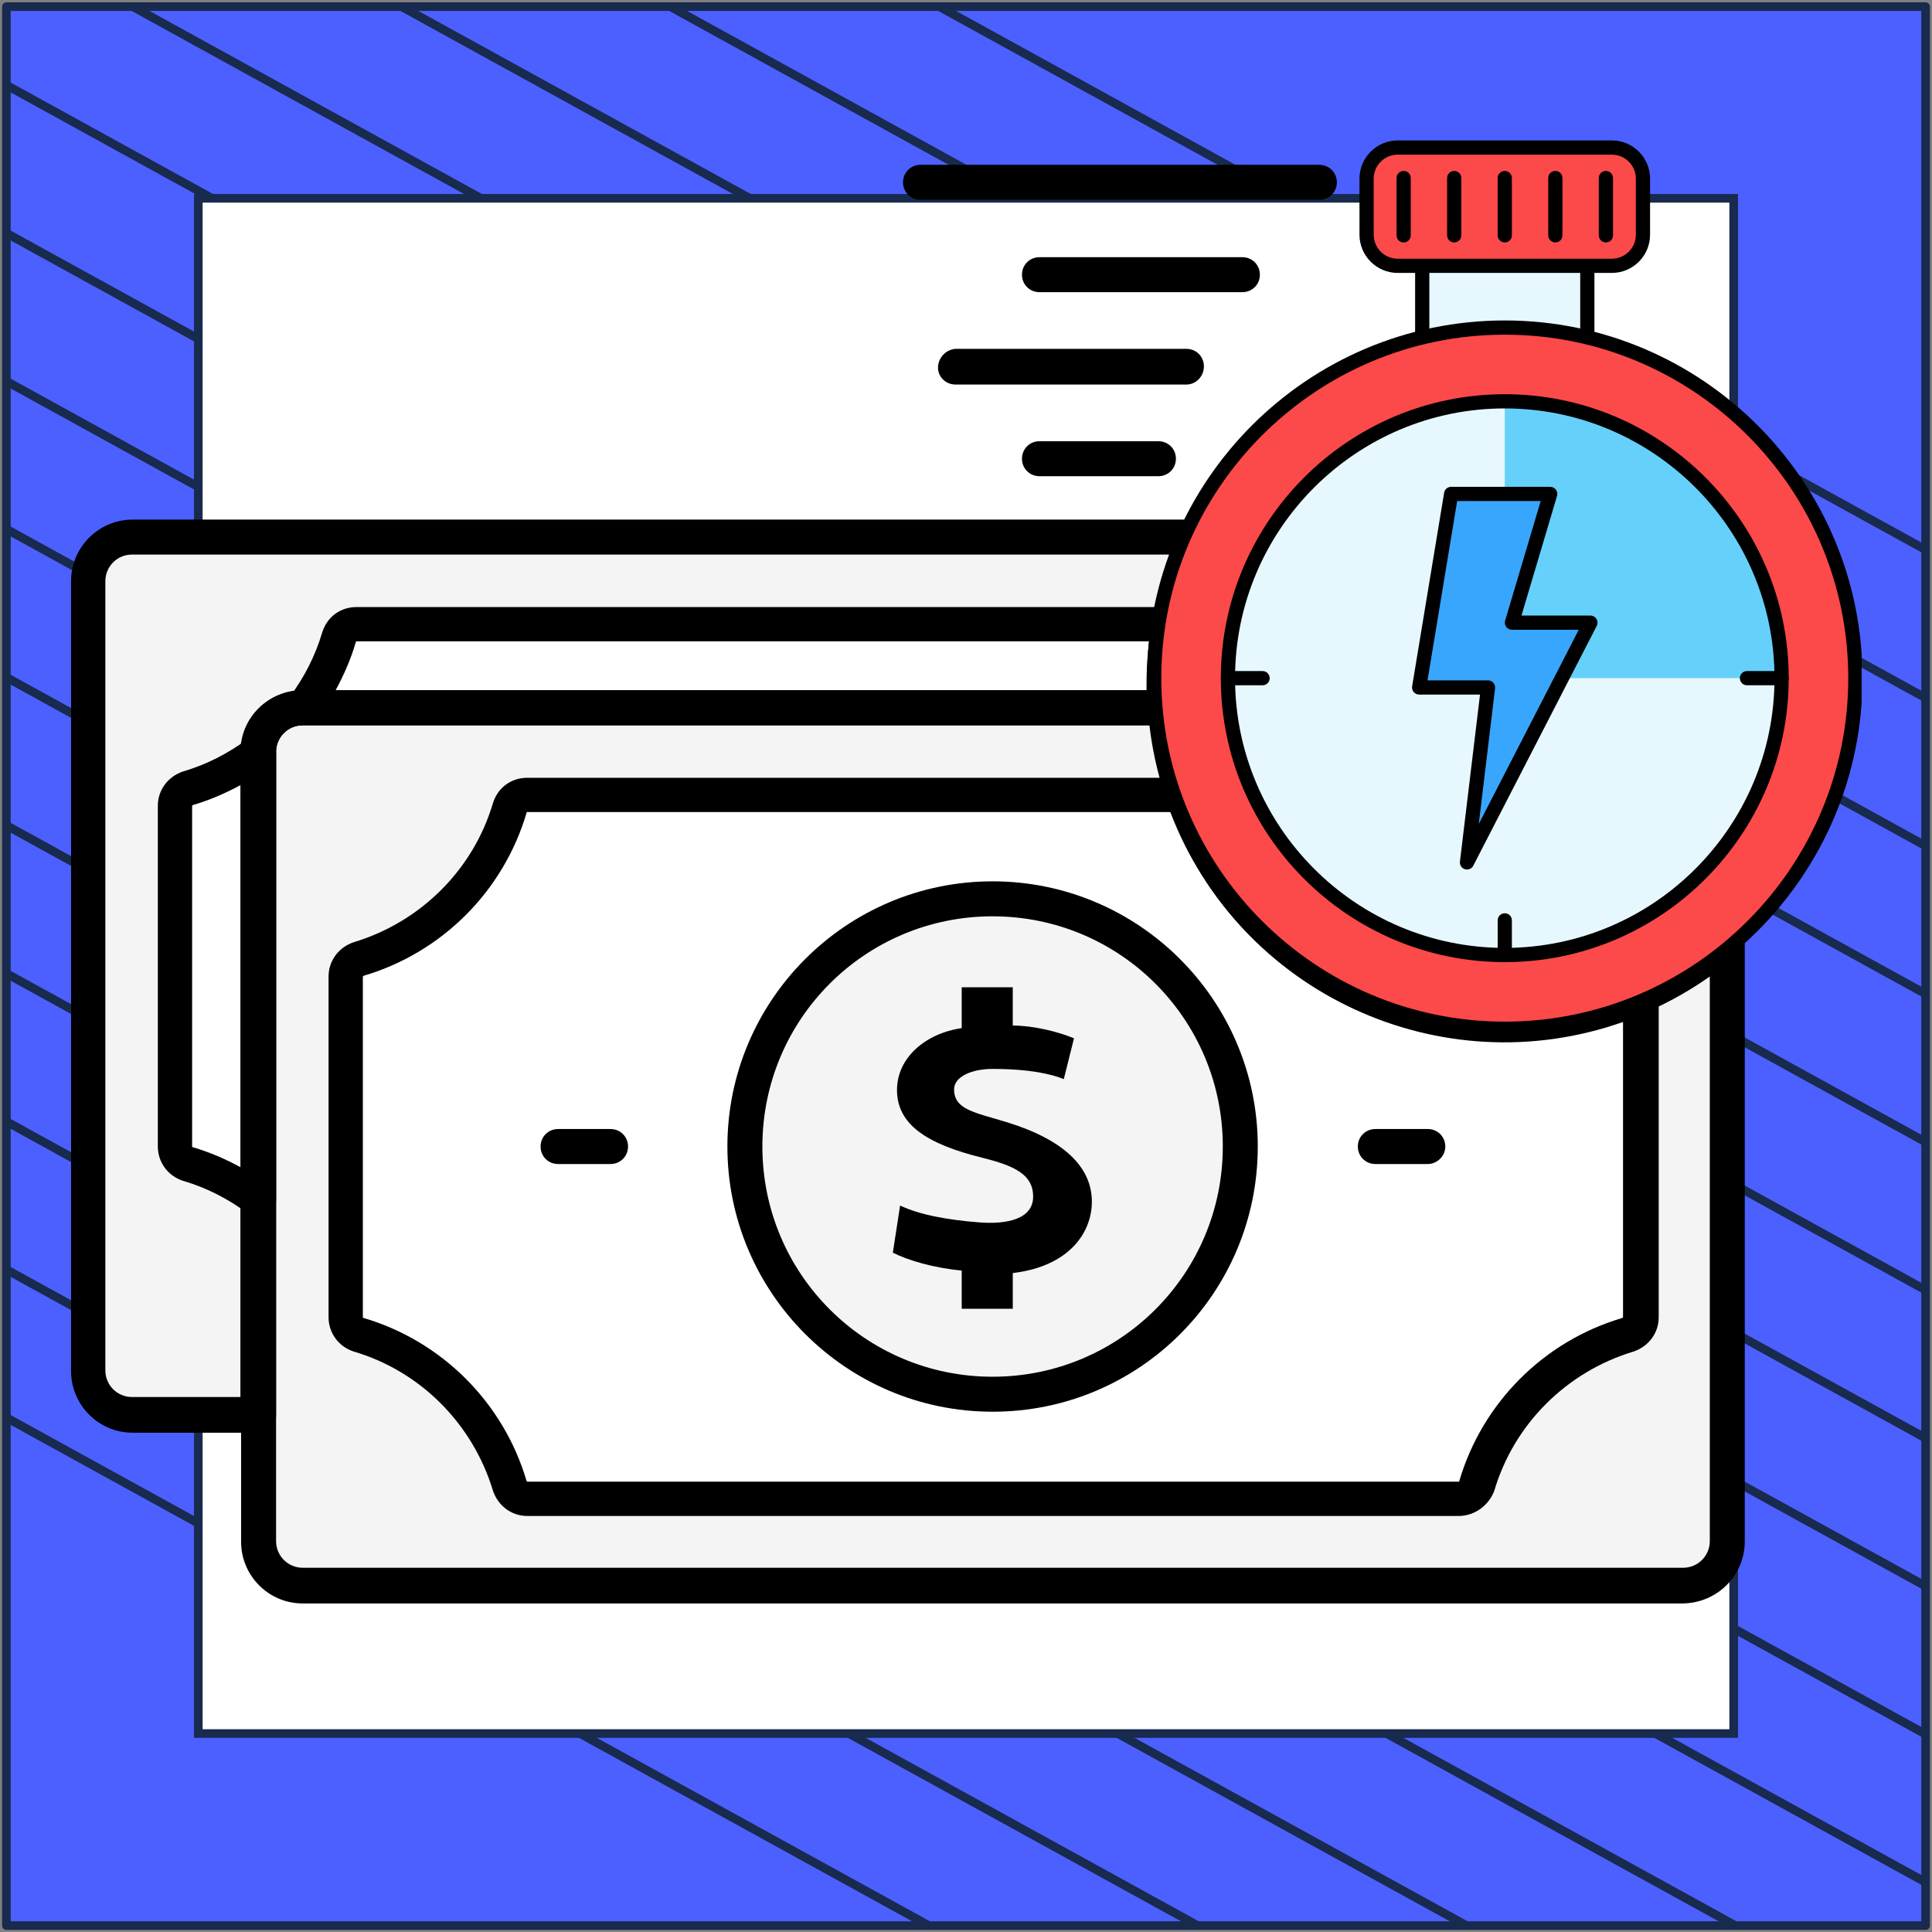
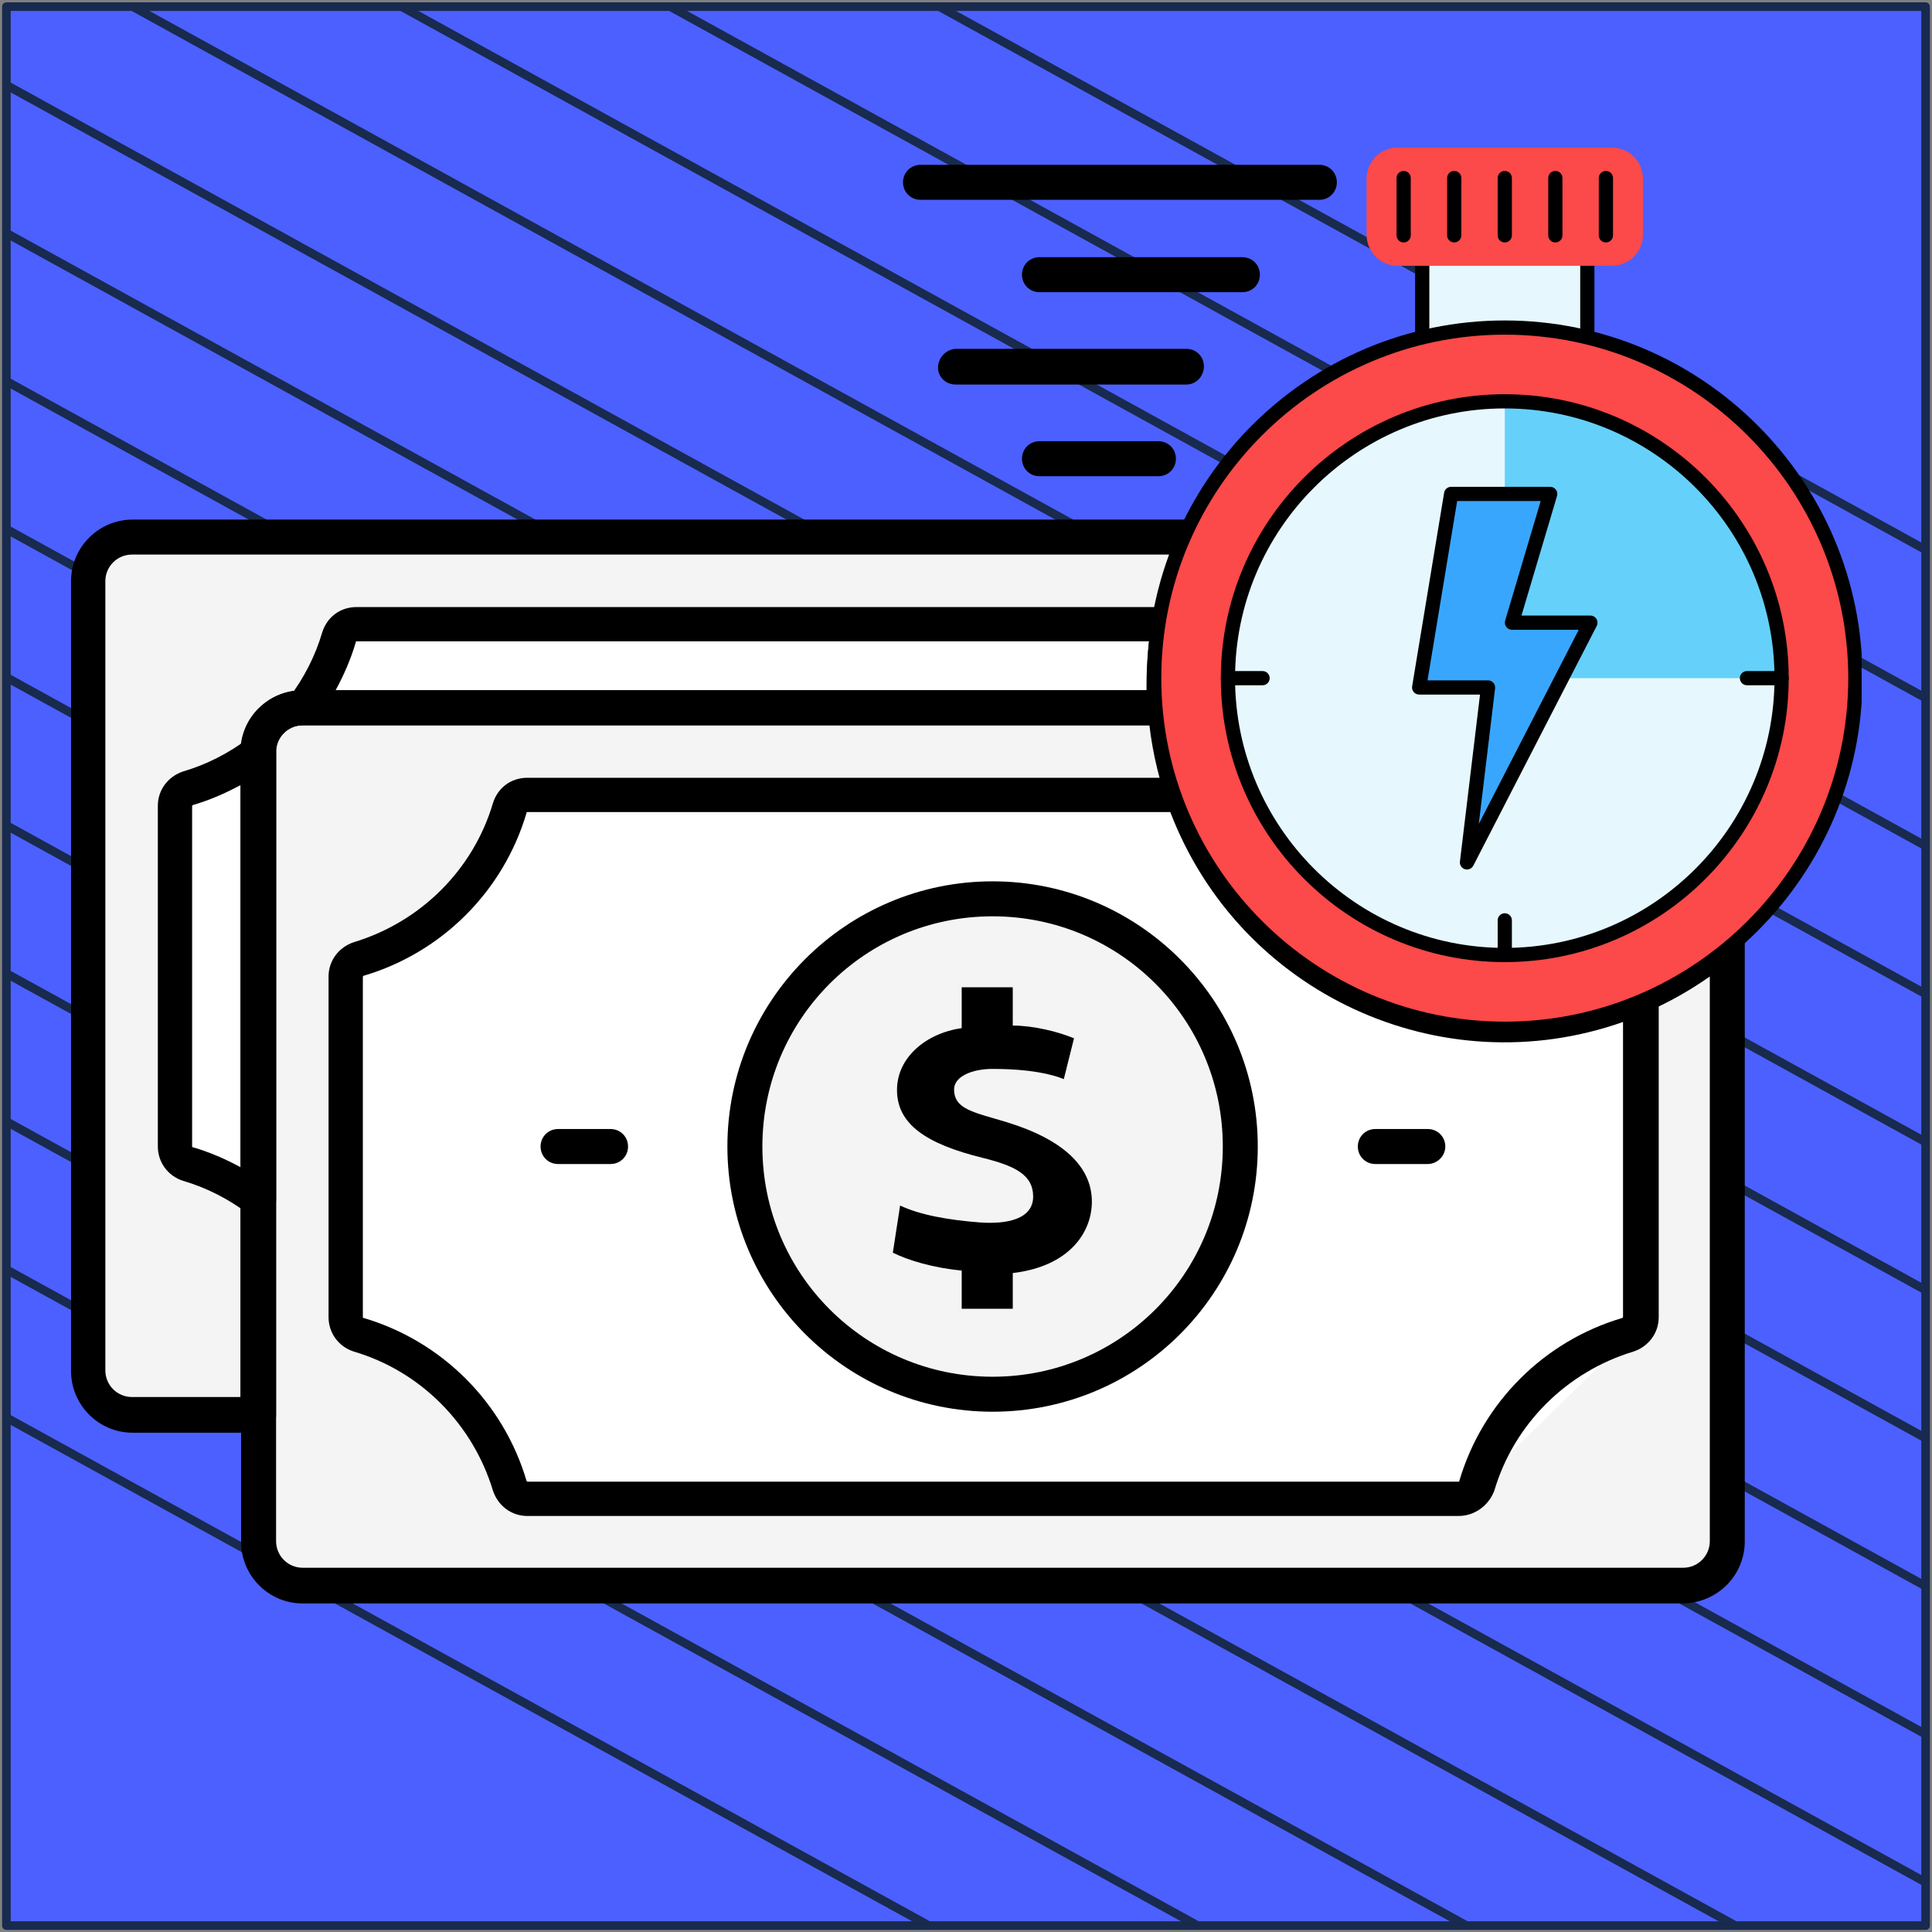
<svg xmlns="http://www.w3.org/2000/svg" width="302" height="302" viewBox="0 0 302 302" fill="none">
  <rect x="0" y="0" width="302" height="302" fill="#808080" stroke="none" />
  <path d="M301 1.038H1V301H301V1.038Z" fill="#4B60FF" stroke="#182A4D" stroke-width="1.346" stroke-linejoin="round" />
  <mask id="mask0_1_734" style="mask-type:luminance" maskUnits="userSpaceOnUse" x="1" y="1" width="300" height="300">
    <path d="M301 1H1V300.962H301V1Z" fill="white" />
  </mask>
  <g mask="url(#mask0_1_734)">
    <path d="M-285.023 64.085L219.795 342.085" stroke="#182A4D" stroke-width="1.346" stroke-miterlimit="10" />
    <path d="M-263.954 52.544L240.932 330.581" stroke="#182A4D" stroke-width="1.346" stroke-miterlimit="10" />
    <path d="M-242.819 41.04L261.999 319.04" stroke="#182A4D" stroke-width="1.346" stroke-miterlimit="10" />
    <path d="M-221.682 29.536L283.136 307.536" stroke="#182A4D" stroke-width="1.346" stroke-miterlimit="10" />
    <path d="M-200.545 18.032L304.272 296.032" stroke="#182A4D" stroke-width="1.346" stroke-miterlimit="10" />
    <path d="M-179.41 6.528L325.409 284.528" stroke="#182A4D" stroke-width="1.346" stroke-miterlimit="10" />
    <path d="M-158.273 -5.014L346.545 273.024" stroke="#182A4D" stroke-width="1.346" stroke-miterlimit="10" />
    <path d="M-137.205 -16.517L367.613 261.483" stroke="#182A4D" stroke-width="1.346" stroke-miterlimit="10" />
    <path d="M-116.069 -28.021L388.749 249.979" stroke="#182A4D" stroke-width="1.346" stroke-miterlimit="10" />
    <path d="M-94.932 -39.525L409.886 238.475" stroke="#182A4D" stroke-width="1.346" stroke-miterlimit="10" />
    <path d="M-73.796 -51.029L431.023 226.971" stroke="#182A4D" stroke-width="1.346" stroke-miterlimit="10" />
    <path d="M-52.659 -62.533L452.159 215.467" stroke="#182A4D" stroke-width="1.346" stroke-miterlimit="10" />
    <path d="M-31.591 -74.075L473.227 203.963" stroke="#182A4D" stroke-width="1.346" stroke-miterlimit="10" />
    <path d="M-10.454 -85.579L494.363 192.422" stroke="#182A4D" stroke-width="1.346" stroke-miterlimit="10" />
  </g>
-   <path d="M271 31H31V270.975H271V31Z" fill="white" stroke="#182A4D" stroke-width="1.346" stroke-miterlimit="10" />
  <g clip-path="url(#clip0_1_734)">
    <path d="M182.062 107.031C182.062 99.047 183.812 91.172 187.312 83.953H20.625C16.797 83.953 13.734 87.016 13.734 90.844V214.219C13.734 218.047 16.797 221.109 20.625 221.109H40.312V117.531C40.312 113.703 43.375 110.641 47.203 110.641H182.062C182.062 109.437 182.062 108.234 182.062 107.031Z" fill="#F4F4F4" />
    <path d="M182.062 107.031C182.062 103.859 182.391 100.688 182.938 97.516H55.734C54.422 97.516 53.328 98.281 53 99.594C51.797 103.531 49.938 107.359 47.422 110.641H182.172C182.062 109.438 182.062 108.234 182.062 107.031Z" fill="white" />
    <path d="M40.422 117.641C37.141 120.156 33.422 122.016 29.375 123.219C28.172 123.547 27.297 124.75 27.297 125.953V179.219C27.297 180.531 28.062 181.625 29.375 181.953C33.312 183.156 37.141 185.016 40.422 187.531V117.641Z" fill="white" />
    <path d="M235.109 160.187C207.109 160.187 184.031 138.531 182.172 110.641H47.312C43.484 110.641 40.422 113.703 40.422 117.531V240.906C40.422 244.734 43.484 247.797 47.312 247.797H263.109C266.938 247.797 270 244.734 270 240.906V147.063C260.375 155.484 248.016 160.187 235.109 160.187Z" fill="#F4F4F4" />
-     <path d="M235.109 160.187C212.359 160.187 192.234 145.75 184.797 124.203H82.422C81.109 124.203 80.016 124.969 79.688 126.281C76.297 137.656 67.328 146.516 56.062 149.906C54.859 150.234 53.984 151.438 53.984 152.641V205.906C53.984 207.219 54.75 208.312 56.062 208.641C67.438 212.031 76.297 220.891 79.688 232.266C80.016 233.469 81.219 234.344 82.422 234.344H228C229.312 234.344 230.406 233.578 230.734 232.266C234.125 220.891 243.094 212.031 254.359 208.641C255.562 208.312 256.437 207.109 256.437 205.906V155.703C249.766 158.656 242.437 160.187 235.109 160.187Z" fill="white" />
+     <path d="M235.109 160.187C212.359 160.187 192.234 145.75 184.797 124.203H82.422C81.109 124.203 80.016 124.969 79.688 126.281C76.297 137.656 67.328 146.516 56.062 149.906C54.859 150.234 53.984 151.438 53.984 152.641V205.906C53.984 207.219 54.75 208.312 56.062 208.641C67.438 212.031 76.297 220.891 79.688 232.266C80.016 233.469 81.219 234.344 82.422 234.344H228C229.312 234.344 230.406 233.578 230.734 232.266C255.562 208.312 256.437 207.109 256.437 205.906V155.703C249.766 158.656 242.437 160.187 235.109 160.187Z" fill="white" />
    <path d="M155.156 217.938C176.54 217.938 193.875 200.603 193.875 179.219C193.875 157.835 176.54 140.5 155.156 140.5C133.772 140.5 116.438 157.835 116.438 179.219C116.438 200.603 133.772 217.938 155.156 217.938Z" fill="#F4F4F4" />
    <path d="M40.422 223.953H20.734C15.375 223.953 11.109 219.578 11.109 214.328V90.844C11.109 85.484 15.484 81.219 20.734 81.219H187.312C188.844 81.219 190.047 82.422 190.047 83.953C190.047 84.391 189.938 84.719 189.828 85.156C186.547 91.938 184.797 99.484 184.797 107.031C184.797 108.016 184.797 109.109 184.906 110.422C185.016 111.953 183.922 113.266 182.391 113.375C182.281 113.375 182.281 113.375 182.172 113.375H47.312C45.016 113.375 43.156 115.234 43.156 117.531V221.219C43.156 222.75 41.844 223.953 40.422 223.953ZM20.625 86.688C18.328 86.688 16.469 88.547 16.469 90.844V214.219C16.469 216.516 18.328 218.375 20.625 218.375H37.578V117.531C37.578 112.172 41.953 107.906 47.203 107.906H179.219C179.219 107.578 179.219 107.359 179.219 107.031C179.219 100.031 180.531 93.141 183.047 86.688H20.625Z" fill="black" />
    <path d="M95.438 181.953H87.234C85.703 181.953 84.5 180.75 84.5 179.219C84.5 177.688 85.703 176.484 87.234 176.484H95.438C96.969 176.484 98.172 177.688 98.172 179.219C98.172 180.75 96.969 181.953 95.438 181.953Z" fill="black" />
    <path d="M223.188 181.953H214.984C213.453 181.953 212.25 180.75 212.25 179.219C212.25 177.688 213.453 176.484 214.984 176.484H223.188C224.719 176.484 225.922 177.688 225.922 179.219C225.922 180.75 224.609 181.953 223.188 181.953Z" fill="black" />
    <path d="M206.234 31.234H143.891C142.359 31.234 141.156 30.031 141.156 28.5C141.156 26.969 142.359 25.766 143.891 25.766H206.234C207.766 25.766 208.969 26.969 208.969 28.5C208.969 30.031 207.766 31.234 206.234 31.234Z" fill="black" />
    <path d="M181.078 74.438H162.484C160.953 74.438 159.75 73.234 159.75 71.703C159.75 70.172 160.953 68.969 162.484 68.969H181.078C182.609 68.969 183.813 70.172 183.813 71.703C183.813 73.234 182.609 74.438 181.078 74.438Z" fill="black" />
    <path d="M149.359 60.109C147.828 60.109 146.625 58.906 146.625 57.484C146.625 55.953 147.828 54.641 149.359 54.531H185.453C186.984 54.531 188.188 55.734 188.188 57.266C188.188 58.797 186.984 60.109 185.453 60.109H149.359Z" fill="black" />
    <path d="M194.203 45.672H162.484C160.953 45.672 159.75 44.469 159.75 42.938C159.75 41.406 160.953 40.203 162.484 40.203H194.203C195.734 40.203 196.938 41.406 196.938 42.938C196.938 44.469 195.734 45.672 194.203 45.672Z" fill="black" />
    <path d="M182.172 113.375H47.422C45.891 113.375 44.688 112.172 44.688 110.641C44.688 110.094 44.906 109.438 45.234 109C47.531 105.938 49.281 102.547 50.375 98.828C51.141 96.422 53.219 94.891 55.734 94.891H182.828C184.359 94.891 185.562 96.094 185.562 97.625V98.062C185.016 101.016 184.797 104.078 184.797 107.031C184.797 108.016 184.797 109.109 184.906 110.422C185.016 111.953 183.922 113.266 182.391 113.375C182.281 113.375 182.172 113.375 182.172 113.375ZM52.453 107.906H179.328C179.328 107.578 179.328 107.359 179.328 107.031C179.328 104.734 179.438 102.547 179.766 100.25H55.734C55.625 100.25 55.625 100.25 55.625 100.359C54.859 102.984 53.766 105.5 52.453 107.906Z" fill="black" />
    <path d="M40.422 190.266C39.875 190.266 39.219 190.047 38.781 189.719C35.719 187.422 32.328 185.672 28.609 184.578C26.203 183.812 24.672 181.625 24.672 179.219V125.953C24.672 123.437 26.312 121.359 28.609 120.594C32.328 119.5 35.719 117.75 38.781 115.453C39.984 114.578 41.734 114.797 42.609 116C42.938 116.437 43.156 117.094 43.156 117.641V187.531C43.156 189.062 41.844 190.266 40.422 190.266ZM37.688 122.672C35.281 123.984 32.766 125.078 30.141 125.844L30.031 125.953V179.219C30.031 179.328 30.031 179.328 30.141 179.328C32.766 180.094 35.281 181.187 37.688 182.5V122.672Z" fill="black" />
    <path d="M263.109 250.641H47.312C41.953 250.641 37.688 246.266 37.688 241.016V117.531C37.688 112.172 42.062 107.906 47.312 107.906H182.172C183.594 107.906 184.797 109 184.906 110.422C186.766 138.203 210.828 159.203 238.5 157.344C249.438 156.578 259.938 152.312 268.25 145.094C269.344 144.109 271.094 144.219 272.078 145.313C272.516 145.859 272.734 146.406 272.734 147.063V240.906C272.734 246.266 268.469 250.531 263.109 250.641ZM47.312 113.375C45.016 113.375 43.156 115.234 43.156 117.531V240.906C43.156 243.203 45.016 245.062 47.312 245.062H263.109C265.406 245.062 267.266 243.203 267.266 240.906V152.641C242.109 170.359 207.219 164.344 189.5 139.187C184.141 131.531 180.75 122.672 179.656 113.266H47.312V113.375Z" fill="black" />
    <path d="M228 236.969H82.422C79.906 236.969 77.828 235.328 77.062 233.031C73.891 222.531 65.688 214.328 55.297 211.266C52.891 210.5 51.359 208.312 51.359 205.906V152.641C51.359 150.125 53 148.047 55.297 147.281C65.797 144.109 74 135.906 77.062 125.516C77.828 123.109 79.906 121.578 82.422 121.578H184.906C186.109 121.578 187.094 122.344 187.531 123.438C196.5 149.797 225.156 163.797 251.516 154.828C252.828 154.391 254.141 153.844 255.453 153.297C256.875 152.641 258.406 153.297 259.062 154.719C259.172 155.047 259.281 155.484 259.281 155.812V205.906C259.281 208.422 257.641 210.5 255.344 211.266C244.844 214.438 236.641 222.641 233.578 233.031C232.703 235.328 230.516 236.969 228 236.969ZM82.422 126.938C82.312 126.938 82.312 126.938 82.312 127.047C78.703 139.297 69.078 148.922 56.828 152.531L56.719 152.641V205.906C56.719 206.016 56.719 206.016 56.828 206.016C69.078 209.625 78.703 219.25 82.312 231.5L82.422 231.609H228C228.109 231.609 228.109 231.609 228.109 231.5C231.719 219.25 241.344 209.625 253.594 206.016L253.703 205.906V159.75C225.156 169.812 193.766 155.266 182.938 126.938H82.422Z" fill="black" />
    <path d="M155.156 220.672C132.297 220.672 113.703 202.078 113.703 179.219C113.703 156.359 132.297 137.766 155.156 137.766C178.016 137.766 196.609 156.359 196.609 179.219C196.609 202.078 178.125 220.672 155.156 220.672ZM155.156 143.234C135.25 143.234 119.172 159.313 119.172 179.219C119.172 199.125 135.25 215.203 155.156 215.203C175.063 215.203 191.141 199.125 191.141 179.219C191.141 159.313 175.063 143.234 155.156 143.234Z" fill="black" />
    <g clip-path="url(#clip1_1_734)">
      <path d="M222.315 32.308H248.122V58.116H222.315V32.308Z" fill="#E6F8FE" />
      <path d="M248.122 59.226H222.315C221.702 59.226 221.204 58.728 221.204 58.115V32.308C221.204 31.695 221.702 31.197 222.315 31.197H248.122C248.735 31.197 249.233 31.695 249.233 32.308V58.116C249.233 58.729 248.736 59.226 248.122 59.226ZM223.426 57.004H247.012V33.419H223.426V57.004Z" fill="black" />
      <path d="M273.948 144.751C295.346 123.352 295.346 88.658 273.948 67.26C252.549 45.861 217.855 45.861 196.457 67.26C175.058 88.658 175.058 123.352 196.457 144.751C217.855 166.149 252.549 166.149 273.948 144.751Z" fill="#FC4949" />
      <path d="M277.21 116.314C282.898 93.108 268.697 69.684 245.49 63.996C222.284 58.308 198.86 72.509 193.172 95.716C187.484 118.922 201.686 142.346 224.892 148.034C248.098 153.722 271.522 139.521 277.21 116.314Z" fill="#E6F8FE" />
      <path d="M278.493 106.007C278.493 82.107 259.118 62.732 235.219 62.732V106.006L278.493 106.007Z" fill="#65D1FB" />
      <path d="M235.219 161.92C204.388 161.92 179.305 136.838 179.305 106.007C179.305 75.175 204.388 50.093 235.219 50.093C266.05 50.093 291.132 75.175 291.132 106.007C291.132 136.838 266.05 161.92 235.219 161.92ZM235.219 52.314C205.613 52.314 181.527 76.401 181.527 106.007C181.527 135.613 205.613 159.699 235.219 159.699C264.825 159.699 288.911 135.613 288.911 106.007C288.911 76.401 264.825 52.314 235.219 52.314Z" fill="black" />
      <path d="M235.219 150.392C234.606 150.392 234.108 149.894 234.108 149.281V143.865C234.108 143.252 234.606 142.755 235.219 142.755C235.832 142.755 236.33 143.252 236.33 143.865V149.281C236.33 149.894 235.832 150.392 235.219 150.392Z" fill="black" />
      <path d="M278.493 107.118H273.077C272.464 107.118 271.966 106.62 271.966 106.007C271.966 105.393 272.464 104.896 273.077 104.896H278.493C279.106 104.896 279.603 105.393 279.603 106.007C279.603 106.621 279.106 107.118 278.493 107.118Z" fill="black" />
      <path d="M197.36 107.118H191.945C191.332 107.118 190.834 106.62 190.834 106.007C190.834 105.393 191.332 104.896 191.945 104.896H197.36C197.973 104.896 198.471 105.393 198.471 106.007C198.471 106.621 197.973 107.118 197.36 107.118Z" fill="black" />
      <path d="M235.219 150.392C210.745 150.392 190.834 130.48 190.834 106.007C190.834 81.533 210.745 61.622 235.219 61.622C259.692 61.622 279.603 81.533 279.603 106.007C279.603 130.481 259.693 150.392 235.219 150.392ZM235.219 63.843C211.97 63.843 193.056 82.758 193.056 106.007C193.056 129.256 211.97 148.17 235.219 148.17C258.468 148.17 277.382 129.256 277.382 106.007C277.382 82.758 258.468 63.843 235.219 63.843Z" fill="black" />
      <path d="M226.835 77.206H242.322L236.34 97.332H248.603L229.312 134.808L232.602 107.461H221.834L226.835 77.206Z" fill="#39A6FE" />
      <path d="M229.311 135.918C229.204 135.918 229.094 135.903 228.986 135.87C228.472 135.712 228.144 135.209 228.209 134.675L231.349 108.572H221.834C221.508 108.572 221.198 108.428 220.987 108.18C220.776 107.931 220.685 107.602 220.738 107.28L225.739 77.025C225.828 76.488 226.292 76.095 226.835 76.095H242.323C242.673 76.095 243.004 76.26 243.213 76.541C243.423 76.823 243.487 77.186 243.388 77.522L237.829 96.221H248.603C248.99 96.221 249.35 96.423 249.551 96.754C249.753 97.085 249.769 97.496 249.591 97.841L230.299 135.316C230.104 135.693 229.718 135.918 229.311 135.918ZM223.144 106.35H232.602C232.919 106.35 233.222 106.486 233.433 106.723C233.644 106.961 233.742 107.278 233.704 107.593L231.152 128.803L246.782 98.443H236.341C235.99 98.443 235.66 98.278 235.45 97.997C235.24 97.715 235.176 97.352 235.275 97.016L240.833 78.316H227.777L223.144 106.35Z" fill="black" />
      <path d="M251.96 41.551H218.477C215.794 41.551 213.618 39.375 213.618 36.692V27.924C213.618 25.241 215.794 23.065 218.477 23.065H251.96C254.643 23.065 256.819 25.241 256.819 27.924V36.692C256.818 39.375 254.643 41.551 251.96 41.551Z" fill="#FC4949" />
-       <path d="M251.96 42.661H218.477C215.185 42.661 212.508 39.983 212.508 36.692V27.924C212.508 24.632 215.186 21.955 218.477 21.955H251.96C255.252 21.955 257.929 24.632 257.929 27.924V36.692C257.93 39.983 255.252 42.661 251.96 42.661ZM218.477 24.176C216.411 24.176 214.729 25.858 214.729 27.924V36.692C214.729 38.759 216.411 40.44 218.477 40.44H251.96C254.026 40.44 255.708 38.759 255.708 36.692V27.924C255.708 25.858 254.026 24.176 251.96 24.176H218.477Z" fill="black" />
      <path d="M219.411 37.899C218.798 37.899 218.301 37.401 218.301 36.788V27.828C218.301 27.214 218.798 26.717 219.411 26.717C220.025 26.717 220.522 27.214 220.522 27.828V36.788C220.522 37.402 220.025 37.899 219.411 37.899Z" fill="black" />
      <path d="M227.315 37.899C226.702 37.899 226.204 37.401 226.204 36.788V27.828C226.204 27.214 226.702 26.717 227.315 26.717C227.928 26.717 228.426 27.214 228.426 27.828V36.788C228.426 37.402 227.928 37.899 227.315 37.899Z" fill="black" />
      <path d="M235.219 37.899C234.606 37.899 234.108 37.401 234.108 36.788V27.828C234.108 27.214 234.606 26.717 235.219 26.717C235.832 26.717 236.33 27.214 236.33 27.828V36.788C236.33 37.402 235.832 37.899 235.219 37.899Z" fill="black" />
      <path d="M243.122 37.899C242.509 37.899 242.012 37.401 242.012 36.788V27.828C242.012 27.214 242.509 26.717 243.122 26.717C243.736 26.717 244.233 27.214 244.233 27.828V36.788C244.233 37.402 243.736 37.899 243.122 37.899Z" fill="black" />
      <path d="M251.026 37.899C250.412 37.899 249.915 37.401 249.915 36.788V27.828C249.915 27.214 250.412 26.717 251.026 26.717C251.639 26.717 252.137 27.214 252.137 27.828V36.788C252.137 37.402 251.639 37.899 251.026 37.899Z" fill="black" />
    </g>
    <path d="M170.675 187.83C170.675 192.67 167.133 197.956 158.312 198.997V204.58H150.33V198.604C145.943 198.205 141.955 197.009 139.562 195.812L140.7 188.443C143.785 189.911 148.251 190.702 153.032 191.075C157.509 191.422 161.497 190.527 161.497 187.034C161.497 183.667 158.705 182.248 153.545 180.974C144.738 178.799 140.214 175.703 140.214 170.378C140.214 165.293 144.745 161.51 150.328 160.712V154.326H158.31V160.308C161.502 160.308 165.401 161.262 167.883 162.302L166.288 168.683C164.491 167.948 161.118 167.088 155.121 167.088C151.929 167.088 149.139 168.284 149.139 170.28C149.139 173.465 152.33 173.869 157.404 175.424C166.187 178.122 170.675 182.381 170.675 187.83Z" fill="black" />
  </g>
  <defs>
    <clipPath id="clip0_1_734">
      <rect width="280" height="280" fill="white" transform="translate(11 11)" />
    </clipPath>
    <clipPath id="clip1_1_734">
      <rect width="142.188" height="142.188" fill="white" transform="translate(164.125 20.844)" />
    </clipPath>
  </defs>
</svg>